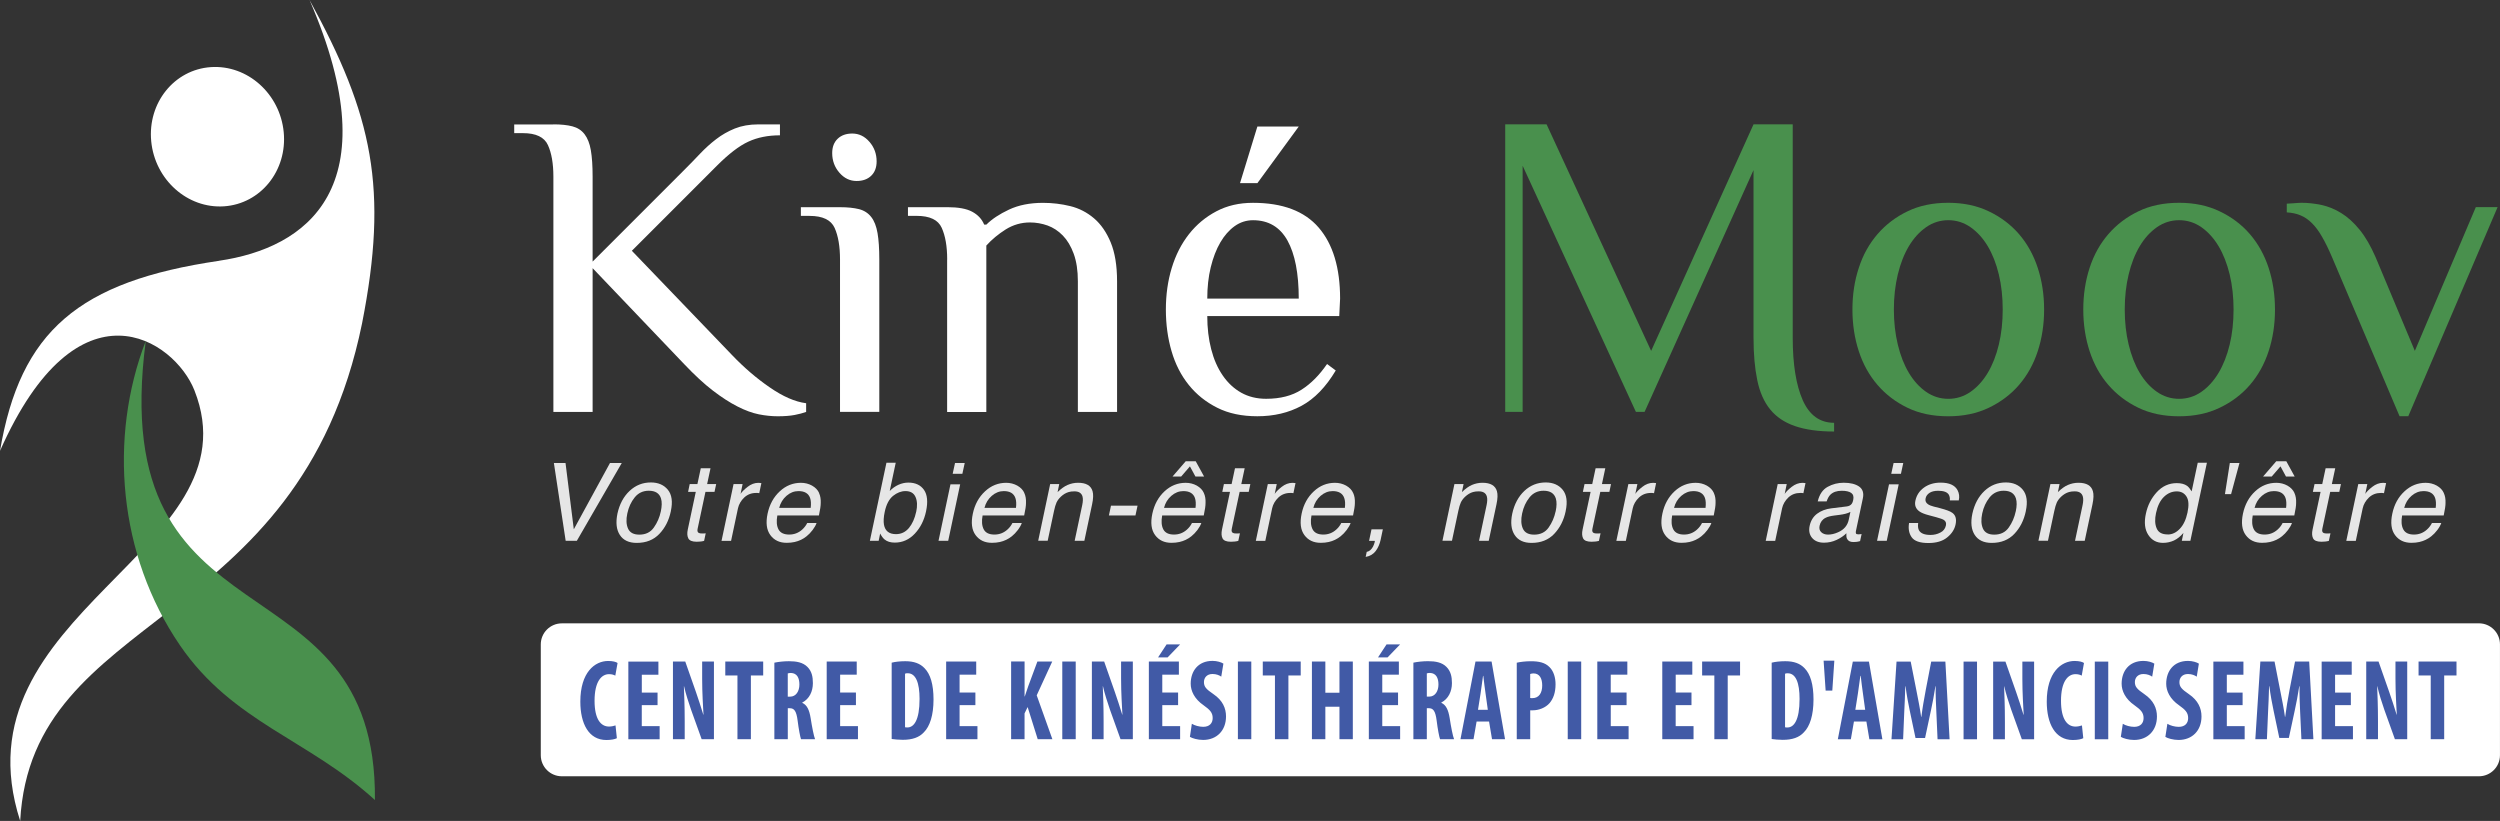
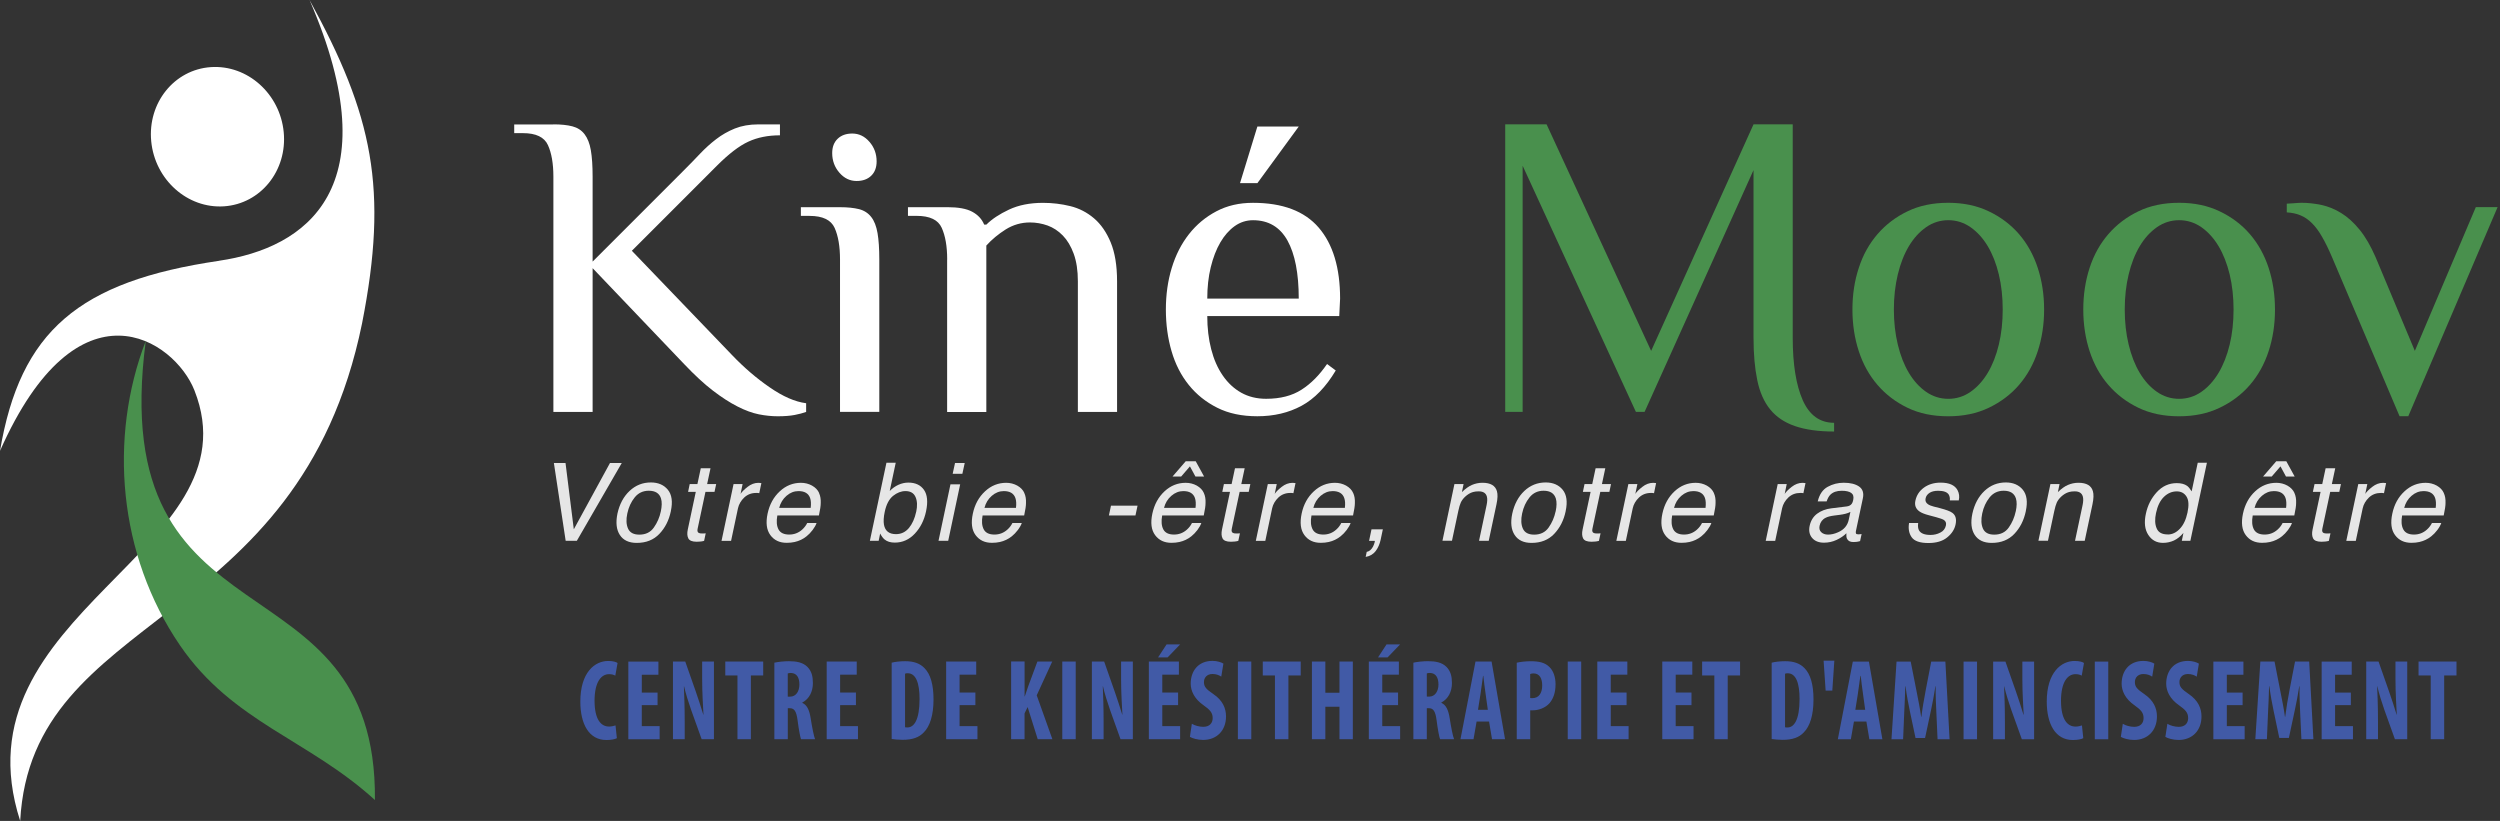
<svg xmlns="http://www.w3.org/2000/svg" xml:space="preserve" width="67.733mm" height="22.242mm" version="1.1" style="shape-rendering:geometricPrecision; text-rendering:geometricPrecision; image-rendering:optimizeQuality; fill-rule:evenodd; clip-rule:evenodd" viewBox="0 0 850.76 279.37">
  <rect x="0" y="0" width="850.76" height="279.37" fill="#333333" stroke="none" />
  <defs>
    <style type="text/css">
   
    .fil0 {fill:white}
    .fil4 {fill:#415AA6;fill-rule:nonzero}
    .fil2 {fill:#49904D;fill-rule:nonzero}
    .fil3 {fill:#E6E6E6;fill-rule:nonzero}
    .fil1 {fill:white;fill-rule:nonzero}
   
  </style>
  </defs>
  <g id="Plan_x0020_1">
    <g id="_105553121582240">
      <g id="_105553199277856">
-         <path class="fil0" d="M191.2 212.12l652.38 0c3.96,0 7.17,3.21 7.17,7.17l0 37.71c-0,3.96 -3.21,7.17 -7.17,7.17l-652.38 0c-3.96,-0 -7.17,-3.21 -7.17,-7.17l-0 -37.7c0,-3.96 3.21,-7.17 7.18,-7.17z" />
        <path class="fil1" d="M96.55 44.97c1.26,13.08 -7.84,24.38 -20.28,25.24 -12.45,0.85 -23.56,-9.05 -24.81,-22.14 -1.26,-13.07 7.84,-24.38 20.28,-25.23 12.46,-0.85 23.56,9.06 24.81,22.14z" />
        <path class="fil1" d="M74.58 88.73c29.45,-4.3 58.6,-24.54 30.76,-88.73 21.53,39.27 26.9,64.21 17.87,110.05 -21.5,105.17 -112.46,97.43 -116.34,169.32 -22.98,-71.19 80.91,-91.7 59.3,-146.51 -6.76,-17.15 -39.56,-39.41 -66.17,20.58 6.88,-40.75 26.79,-57.68 74.58,-64.69l0 -0.01z" />
        <path class="fil2" d="M127.58 272.24c-22.68,-20.65 -48.46,-26.47 -66.36,-52.67 -21.01,-30.76 -24.3,-70.58 -11.61,-103.57 -14.1,106.97 78.75,70.96 77.98,156.24l-0 0z" />
        <path class="fil2" d="M624.16 146.85c-5.34,0 -9.79,-0.63 -13.34,-1.86 -3.56,-1.22 -6.38,-3.13 -8.45,-5.7 -2.08,-2.56 -3.54,-5.88 -4.37,-9.94 -0.84,-4.06 -1.27,-8.85 -1.27,-14.39l0 -57.07 -37.07 82.27 -2.96 0 -38.54 -83.76 0 83.76 -5.93 0 0 -97.84 14.08 0 35.58 77.09 34.84 -77.09 13.34 0 0 72.65c0,8.98 1.14,16.06 3.4,21.19 2.28,5.14 5.84,7.72 10.68,7.72l0 2.96 0 0z" />
        <path class="fil2" d="M630.39 105.33c0,-5.04 0.71,-9.76 2.16,-14.16 1.42,-4.41 3.55,-8.22 6.37,-11.49 2.82,-3.26 6.22,-5.85 10.22,-7.77 4,-1.94 8.63,-2.9 13.86,-2.9 5.13,0 9.74,0.96 13.78,2.9 4.05,1.93 7.49,4.51 10.31,7.77 2.81,3.27 4.93,7.09 6.37,11.49 1.43,4.4 2.16,9.12 2.16,14.16 0,5.04 -0.72,9.77 -2.16,14.17 -1.43,4.4 -3.56,8.22 -6.37,11.49 -2.82,3.26 -6.26,5.85 -10.31,7.78 -4.05,1.94 -8.65,2.89 -13.78,2.89 -5.24,0 -9.86,-0.95 -13.86,-2.89 -4,-1.93 -7.4,-4.51 -10.22,-7.78 -2.82,-3.27 -4.94,-7.09 -6.37,-11.49 -1.44,-4.4 -2.16,-9.13 -2.16,-14.17zm51.14 0c0,-4.24 -0.43,-8.22 -1.32,-11.93 -0.89,-3.71 -2.15,-6.91 -3.78,-9.64 -1.63,-2.71 -3.58,-4.86 -5.86,-6.45 -2.27,-1.57 -4.79,-2.38 -7.55,-2.38 -2.76,0 -5.3,0.81 -7.55,2.38 -2.28,1.59 -4.23,3.74 -5.86,6.45 -1.63,2.72 -2.89,5.94 -3.78,9.64 -0.89,3.71 -1.34,7.69 -1.34,11.93 0,4.25 0.45,8.24 1.34,11.93 0.89,3.72 2.15,6.93 3.78,9.64 1.63,2.71 3.58,4.87 5.86,6.45 2.26,1.57 4.79,2.37 7.55,2.37 2.77,0 5.28,-0.8 7.55,-2.37 2.28,-1.59 4.23,-3.74 5.86,-6.45 1.63,-2.72 2.89,-5.93 3.78,-9.64 0.89,-3.7 1.32,-7.67 1.32,-11.93z" />
        <path class="fil2" d="M708.95 105.33c0,-5.04 0.72,-9.76 2.15,-14.16 1.43,-4.41 3.55,-8.22 6.38,-11.49 2.82,-3.26 6.23,-5.85 10.23,-7.77 4,-1.94 8.62,-2.9 13.86,-2.9 5.14,0 9.74,0.96 13.78,2.9 4.06,1.93 7.5,4.51 10.31,7.77 2.81,3.27 4.93,7.09 6.37,11.49 1.43,4.4 2.16,9.12 2.16,14.16 0,5.04 -0.72,9.77 -2.16,14.17 -1.43,4.4 -3.56,8.22 -6.37,11.49 -2.82,3.26 -6.25,5.85 -10.31,7.78 -4.04,1.94 -8.65,2.89 -13.78,2.89 -5.24,0 -9.85,-0.95 -13.86,-2.89 -4,-1.93 -7.41,-4.51 -10.23,-7.78 -2.83,-3.27 -4.94,-7.09 -6.38,-11.49 -1.43,-4.4 -2.15,-9.13 -2.15,-14.17zm51.14 0c0,-4.24 -0.44,-8.22 -1.32,-11.93 -0.9,-3.71 -2.16,-6.91 -3.79,-9.64 -1.63,-2.71 -3.58,-4.86 -5.85,-6.45 -2.27,-1.57 -4.8,-2.38 -7.56,-2.38 -2.76,0 -5.29,0.81 -7.55,2.38 -2.28,1.59 -4.23,3.74 -5.85,6.45 -1.63,2.72 -2.89,5.94 -3.78,9.64 -0.89,3.71 -1.33,7.69 -1.33,11.93 0,4.25 0.44,8.24 1.33,11.93 0.89,3.72 2.15,6.93 3.78,9.64 1.62,2.71 3.57,4.87 5.85,6.45 2.26,1.57 4.79,2.37 7.55,2.37 2.77,0 5.28,-0.8 7.56,-2.37 2.27,-1.59 4.23,-3.74 5.85,-6.45 1.63,-2.72 2.89,-5.93 3.79,-9.64 0.89,-3.7 1.32,-7.67 1.32,-11.93z" />
        <path class="fil2" d="M821.78 119.41l20.75 -48.92 7.41 0 -30.39 71.15 -2.97 0 -22.97 -54.1c-1.18,-2.77 -2.32,-5.09 -3.41,-6.96 -1.08,-1.89 -2.21,-3.43 -3.4,-4.6 -1.19,-1.21 -2.47,-2.08 -3.86,-2.67 -1.38,-0.6 -2.96,-0.93 -4.74,-1.04l0 -2.96c0.41,0 1.16,-0.05 2.3,-0.14 1.13,-0.09 2.04,-0.16 2.74,-0.16 2.17,0 4.42,0.24 6.74,0.74 2.32,0.49 4.56,1.39 6.74,2.75 2.18,1.33 4.25,3.2 6.23,5.63 1.99,2.42 3.8,5.55 5.48,9.4l13.35 31.87 -0 -0.01z" />
        <polygon class="fil3" points="192.45,157.56 195.27,180.12 207.58,157.56 211.59,157.56 196.3,184.04 192.5,184.04 188.49,157.56 " />
        <path class="fil3" d="M228.29 173.98c-0.65,3.12 -1.96,5.67 -3.91,7.71 -1.95,2.04 -4.51,3.06 -7.7,3.06 -2.65,0 -4.58,-0.9 -5.74,-2.69 -1.18,-1.8 -1.44,-4.22 -0.83,-7.25 0.71,-3.24 2.08,-5.82 4.15,-7.76 2.05,-1.92 4.46,-2.87 7.23,-2.87 2.49,0 4.42,0.83 5.78,2.48 1.36,1.66 1.71,4.09 1.01,7.32l-0.01 0zm-3.41 0.08c0.38,-1.8 0.41,-3.27 0.07,-4.4 -0.53,-1.77 -1.93,-2.66 -4.16,-2.66 -1.99,0 -3.59,0.76 -4.81,2.28 -1.22,1.52 -2.06,3.33 -2.51,5.47 -0.44,2.05 -0.36,3.77 0.26,5.14 0.61,1.36 1.89,2.05 3.84,2.05 2.16,0 3.81,-0.81 4.95,-2.44 1.14,-1.63 1.94,-3.44 2.35,-5.44l0 0z" />
        <path class="fil3" d="M238.5 159.35l3.29 0 -1.15 5.38 3.08 0 -0.57 2.66 -3.08 0 -2.68 12.6c-0.14,0.68 -0.01,1.13 0.4,1.36 0.23,0.14 0.63,0.2 1.22,0.2 0.16,0 0.32,0 0.5,-0.01 0.18,-0.01 0.4,-0.02 0.65,-0.05l-0.55 2.57c-0.4,0.11 -0.81,0.19 -1.21,0.23 -0.41,0.05 -0.86,0.07 -1.32,0.07 -1.52,0 -2.47,-0.4 -2.85,-1.16 -0.38,-0.76 -0.44,-1.78 -0.17,-3.02l2.72 -12.79 -2.62 0 0.55 -2.66 2.62 0 1.15 -5.38z" />
        <path class="fil3" d="M249.63 164.73l3.08 0 -0.69 3.35c0.39,-0.65 1.16,-1.43 2.36,-2.38 1.17,-0.93 2.42,-1.39 3.7,-1.39 0.06,0 0.17,0.01 0.3,0.02 0.16,0.02 0.39,0.04 0.72,0.07l-0.72 3.43c-0.19,-0.03 -0.36,-0.04 -0.51,-0.07 -0.16,-0.01 -0.32,-0.01 -0.52,-0.01 -1.64,0 -2.99,0.53 -4.1,1.57 -1.09,1.06 -1.8,2.26 -2.11,3.63l-2.35 11.1 -3.25 0 4.09 -19.31 0 -0.01z" />
        <path class="fil3" d="M278.72 167.76c0.44,0.96 0.64,2.11 0.58,3.4 0.01,0.89 -0.2,2.31 -0.62,4.26l-14.15 0c-0.36,1.96 -0.23,3.53 0.39,4.72 0.63,1.18 1.83,1.77 3.66,1.77 1.7,0 3.16,-0.57 4.41,-1.69 0.71,-0.65 1.29,-1.38 1.71,-2.24l3.18 0c-0.23,0.7 -0.68,1.5 -1.34,2.38 -0.66,0.86 -1.34,1.57 -2.05,2.13 -1.18,0.96 -2.54,1.61 -4.06,1.95 -0.84,0.19 -1.74,0.28 -2.72,0.28 -2.4,0 -4.26,-0.86 -5.55,-2.62 -1.3,-1.75 -1.61,-4.2 -0.94,-7.35 0.67,-3.09 2.04,-5.61 4.14,-7.55 2.08,-1.94 4.49,-2.9 7.2,-2.9 1.37,0 2.64,0.32 3.78,0.95 1.16,0.66 1.96,1.49 2.41,2.51l-0.01 -0.01zm-2.84 5.08c0.17,-1.4 0.1,-2.52 -0.2,-3.37 -0.56,-1.56 -1.86,-2.35 -3.96,-2.35 -1.48,0 -2.85,0.54 -4.08,1.61 -1.23,1.08 -2.06,2.44 -2.48,4.09l10.72 0 -0 0.01z" />
        <path class="fil3" d="M301.66 157.48l3.16 0 -2.04 9.61c0.9,-0.93 1.89,-1.63 2.98,-2.12 1.09,-0.49 2.2,-0.74 3.36,-0.74 2.4,0 4.18,0.84 5.32,2.48 1.15,1.65 1.38,4.08 0.7,7.3 -0.65,3.06 -1.93,5.59 -3.84,7.61 -1.91,2.02 -4.17,3.03 -6.8,3.03 -1.47,0 -2.62,-0.35 -3.48,-1.07 -0.51,-0.42 -1.01,-1.08 -1.5,-2.02l-0.51 2.48 -2.99 0 5.64 -26.57 -0.01 0zm10.13 16.7c0.44,-2.03 0.36,-3.71 -0.23,-5.05 -0.6,-1.35 -1.73,-2.01 -3.43,-2.01 -1.47,0 -2.89,0.57 -4.23,1.64 -1.35,1.11 -2.29,2.9 -2.82,5.41 -0.39,1.81 -0.46,3.28 -0.26,4.41 0.41,2.14 1.77,3.19 4.09,3.19 1.75,0 3.21,-0.69 4.39,-2.08 1.16,-1.4 1.99,-3.25 2.48,-5.52z" />
        <path class="fil3" d="M323.45 164.82l3.3 0 -4.07 19.22 -3.3 0 4.07 -19.22zm1.55 -7.26l3.3 0 -0.8 3.67 -3.3 0 0.8 -3.67z" />
        <path class="fil3" d="M348.57 167.76c0.45,0.96 0.64,2.11 0.58,3.4 0.01,0.89 -0.2,2.31 -0.62,4.26l-14.15 0c-0.37,1.96 -0.23,3.53 0.39,4.72 0.62,1.18 1.83,1.77 3.64,1.77 1.71,0 3.16,-0.57 4.41,-1.69 0.72,-0.65 1.29,-1.38 1.71,-2.24l3.19 0c-0.24,0.7 -0.68,1.5 -1.34,2.38 -0.66,0.86 -1.34,1.57 -2.04,2.13 -1.19,0.96 -2.55,1.61 -4.07,1.95 -0.83,0.19 -1.74,0.28 -2.72,0.28 -2.4,0 -4.25,-0.86 -5.55,-2.62 -1.3,-1.75 -1.61,-4.2 -0.93,-7.35 0.66,-3.09 2.04,-5.61 4.14,-7.55 2.08,-1.94 4.49,-2.9 7.2,-2.9 1.36,0 2.63,0.32 3.78,0.95 1.16,0.66 1.96,1.49 2.4,2.51l-0.01 -0.01zm-2.83 5.08c0.17,-1.4 0.1,-2.52 -0.2,-3.37 -0.55,-1.56 -1.86,-2.35 -3.95,-2.35 -1.48,0 -2.85,0.54 -4.08,1.61 -1.24,1.08 -2.07,2.44 -2.49,4.09l10.72 0 0 0.01z" />
-         <path class="fil3" d="M357.38 164.73l3.08 0 -0.56 2.74c1.15,-1.13 2.28,-1.95 3.41,-2.44 1.12,-0.48 2.3,-0.74 3.55,-0.74 2.74,0 4.4,0.95 4.94,2.87 0.31,1.05 0.26,2.54 -0.16,4.49l-2.63 12.38 -3.3 0 2.58 -12.17c0.25,-1.17 0.28,-2.14 0.1,-2.86 -0.32,-1.19 -1.25,-1.79 -2.75,-1.79 -0.77,0 -1.41,0.07 -1.94,0.23 -0.95,0.27 -1.86,0.8 -2.69,1.59 -0.67,0.63 -1.15,1.3 -1.47,1.97 -0.31,0.68 -0.6,1.66 -0.86,2.91l-2.15 10.11 -3.23 0 4.08 -19.31 -0 0.02z" />
        <polygon class="fil3" points="378.07,172.09 377.36,175.42 386.4,175.42 387.11,172.09 " />
        <path class="fil3" d="M409.67 167.76c0.45,0.96 0.64,2.11 0.58,3.4 0.01,0.89 -0.19,2.31 -0.61,4.26l-14.15 0c-0.36,1.96 -0.23,3.53 0.39,4.72 0.62,1.18 1.83,1.77 3.64,1.77 1.7,0 3.15,-0.57 4.4,-1.69 0.72,-0.65 1.29,-1.38 1.71,-2.24l3.19 0c-0.24,0.7 -0.68,1.5 -1.33,2.38 -0.67,0.86 -1.34,1.57 -2.05,2.13 -1.19,0.96 -2.55,1.61 -4.07,1.95 -0.83,0.19 -1.74,0.28 -2.72,0.28 -2.41,0 -4.26,-0.86 -5.56,-2.62 -1.3,-1.75 -1.61,-4.2 -0.93,-7.35 0.67,-3.09 2.04,-5.61 4.13,-7.55 2.09,-1.94 4.5,-2.9 7.21,-2.9 1.36,0 2.63,0.32 3.78,0.95 1.15,0.66 1.96,1.49 2.4,2.51l0 -0.01zm-2.83 5.08c0.17,-1.4 0.1,-2.52 -0.2,-3.37 -0.55,-1.56 -1.86,-2.35 -3.95,-2.35 -1.48,0 -2.85,0.54 -4.08,1.61 -1.25,1.08 -2.07,2.44 -2.49,4.09l10.72 0 0 0.01zm0.07 -15.87l2.85 5.2 -2.95 0 -1.87 -3.46 -2.99 3.46 -2.94 0 4.49 -5.2 3.43 0z" />
        <path class="fil3" d="M420.28 159.35l3.29 0 -1.15 5.38 3.08 0 -0.56 2.66 -3.09 0 -2.68 12.6c-0.15,0.68 -0.01,1.13 0.4,1.36 0.23,0.14 0.63,0.2 1.22,0.2 0.16,0 0.34,0 0.51,-0.01 0.18,-0.01 0.4,-0.02 0.65,-0.05l-0.55 2.57c-0.4,0.11 -0.8,0.19 -1.21,0.23 -0.42,0.05 -0.86,0.07 -1.32,0.07 -1.52,0 -2.46,-0.4 -2.84,-1.16 -0.38,-0.76 -0.44,-1.78 -0.18,-3.02l2.72 -12.79 -2.62 0 0.55 -2.66 2.62 0 1.15 -5.38 0 0z" />
        <path class="fil3" d="M431.4 164.73l3.08 0 -0.69 3.35c0.38,-0.65 1.16,-1.43 2.35,-2.38 1.18,-0.93 2.42,-1.39 3.71,-1.39 0.06,0 0.17,0.01 0.3,0.02 0.15,0.02 0.39,0.04 0.72,0.07l-0.72 3.43c-0.19,-0.03 -0.37,-0.04 -0.52,-0.07 -0.16,-0.01 -0.32,-0.01 -0.51,-0.01 -1.64,0 -2.99,0.53 -4.09,1.57 -1.1,1.06 -1.8,2.26 -2.11,3.63l-2.33 11.1 -3.23 0 4.08 -19.31 -0.02 -0.01z" />
        <path class="fil3" d="M460.49 167.76c0.45,0.96 0.64,2.11 0.58,3.4 0.01,0.89 -0.2,2.31 -0.62,4.26l-14.15 0c-0.37,1.96 -0.23,3.53 0.39,4.72 0.62,1.18 1.83,1.77 3.64,1.77 1.71,0 3.15,-0.57 4.4,-1.69 0.72,-0.65 1.29,-1.38 1.71,-2.24l3.18 0c-0.23,0.7 -0.68,1.5 -1.34,2.38 -0.66,0.86 -1.34,1.57 -2.05,2.13 -1.19,0.96 -2.54,1.61 -4.06,1.95 -0.84,0.19 -1.74,0.28 -2.72,0.28 -2.4,0 -4.26,-0.86 -5.55,-2.62 -1.3,-1.75 -1.61,-4.2 -0.94,-7.35 0.66,-3.09 2.04,-5.61 4.14,-7.55 2.08,-1.94 4.49,-2.9 7.2,-2.9 1.37,0 2.63,0.32 3.79,0.95 1.15,0.66 1.96,1.49 2.4,2.51l0.01 -0.01zm-2.83 5.08c0.17,-1.4 0.1,-2.52 -0.21,-3.37 -0.55,-1.56 -1.86,-2.35 -3.94,-2.35 -1.49,0 -2.85,0.54 -4.09,1.61 -1.24,1.08 -2.06,2.44 -2.48,4.09l10.72 0 0 0.01z" />
        <path class="fil3" d="M465.08 187.81c0.87,-0.15 1.57,-0.73 2.14,-1.75 0.28,-0.55 0.48,-1.07 0.59,-1.57 0.02,-0.07 0.04,-0.17 0.04,-0.22 0.01,-0.07 0.01,-0.15 0.01,-0.22l-1.96 0 0.83 -3.93 3.86 0 -0.77 3.63c-0.31,1.42 -0.87,2.69 -1.66,3.76 -0.82,1.08 -1.96,1.75 -3.42,2.01l0.36 -1.72 0 0z" />
        <path class="fil3" d="M494.98 164.73l3.08 0 -0.56 2.74c1.14,-1.13 2.28,-1.95 3.4,-2.44 1.13,-0.48 2.31,-0.74 3.57,-0.74 2.73,0 4.39,0.95 4.94,2.87 0.31,1.05 0.26,2.54 -0.16,4.49l-2.63 12.38 -3.3 0 2.58 -12.17c0.25,-1.17 0.28,-2.14 0.09,-2.86 -0.32,-1.19 -1.25,-1.79 -2.76,-1.79 -0.77,0 -1.41,0.07 -1.95,0.23 -0.95,0.27 -1.84,0.8 -2.69,1.59 -0.67,0.63 -1.15,1.3 -1.47,1.97 -0.31,0.68 -0.6,1.66 -0.86,2.91l-2.15 10.11 -3.24 0 4.08 -19.31 0.01 0.02z" />
        <path class="fil3" d="M532.8 173.98c-0.65,3.12 -1.97,5.67 -3.91,7.71 -1.95,2.04 -4.51,3.06 -7.71,3.06 -2.65,0 -4.56,-0.9 -5.74,-2.69 -1.18,-1.8 -1.45,-4.22 -0.82,-7.25 0.71,-3.24 2.08,-5.82 4.14,-7.76 2.05,-1.92 4.47,-2.87 7.25,-2.87 2.48,0 4.41,0.83 5.77,2.48 1.36,1.66 1.71,4.09 1.01,7.32l-0 0zm-3.41 0.08c0.39,-1.8 0.41,-3.27 0.07,-4.4 -0.55,-1.77 -1.93,-2.66 -4.17,-2.66 -1.98,0 -3.58,0.76 -4.8,2.28 -1.22,1.52 -2.06,3.33 -2.51,5.47 -0.44,2.05 -0.36,3.77 0.26,5.14 0.61,1.36 1.9,2.05 3.84,2.05 2.15,0 3.8,-0.81 4.94,-2.44 1.14,-1.63 1.93,-3.44 2.35,-5.44l0.01 0z" />
        <path class="fil3" d="M543.01 159.35l3.28 0 -1.14 5.38 3.08 0 -0.55 2.66 -3.09 0 -2.69 12.6c-0.14,0.68 -0.01,1.13 0.41,1.36 0.22,0.14 0.63,0.2 1.22,0.2 0.16,0 0.34,0 0.5,-0.01 0.18,-0.01 0.4,-0.02 0.65,-0.05l-0.55 2.57c-0.4,0.11 -0.81,0.19 -1.22,0.23 -0.41,0.05 -0.86,0.07 -1.32,0.07 -1.52,0 -2.47,-0.4 -2.85,-1.16 -0.38,-0.76 -0.44,-1.78 -0.17,-3.02l2.72 -12.79 -2.62 0 0.56 -2.66 2.62 0 1.15 -5.38 0.01 0z" />
        <path class="fil3" d="M554.13 164.73l3.08 0 -0.7 3.35c0.38,-0.65 1.16,-1.43 2.36,-2.38 1.17,-0.93 2.42,-1.39 3.7,-1.39 0.06,0 0.17,0.01 0.3,0.02 0.14,0.02 0.39,0.04 0.71,0.07l-0.71 3.43c-0.2,-0.03 -0.37,-0.04 -0.52,-0.07 -0.16,-0.01 -0.34,-0.01 -0.52,-0.01 -1.64,0 -2.99,0.53 -4.09,1.57 -1.1,1.06 -1.8,2.26 -2.11,3.63l-2.35 11.1 -3.23 0 4.09 -19.31 0 -0.01z" />
        <path class="fil3" d="M583.23 167.76c0.44,0.96 0.64,2.11 0.58,3.4 0.01,0.89 -0.2,2.31 -0.62,4.26l-14.15 0c-0.36,1.96 -0.23,3.53 0.39,4.72 0.63,1.18 1.84,1.77 3.65,1.77 1.71,0 3.16,-0.57 4.41,-1.69 0.71,-0.65 1.29,-1.38 1.71,-2.24l3.18 0c-0.23,0.7 -0.68,1.5 -1.34,2.38 -0.65,0.86 -1.34,1.57 -2.05,2.13 -1.19,0.96 -2.54,1.61 -4.06,1.95 -0.84,0.19 -1.74,0.28 -2.72,0.28 -2.4,0 -4.26,-0.86 -5.55,-2.62 -1.3,-1.75 -1.61,-4.2 -0.94,-7.35 0.67,-3.09 2.04,-5.61 4.13,-7.55 2.08,-1.94 4.49,-2.9 7.2,-2.9 1.37,0 2.64,0.32 3.79,0.95 1.15,0.66 1.95,1.49 2.4,2.51l0 -0.01zm-2.83 5.08c0.16,-1.4 0.1,-2.52 -0.2,-3.37 -0.55,-1.56 -1.87,-2.35 -3.95,-2.35 -1.49,0 -2.85,0.54 -4.09,1.61 -1.24,1.08 -2.06,2.44 -2.48,4.09l10.72 0 0 0.01z" />
        <path class="fil3" d="M604.95 164.73l3.08 0 -0.69 3.35c0.39,-0.65 1.16,-1.43 2.35,-2.38 1.19,-0.93 2.43,-1.39 3.71,-1.39 0.05,0 0.17,0.01 0.3,0.02 0.15,0.02 0.39,0.04 0.72,0.07l-0.72 3.43c-0.2,-0.03 -0.37,-0.04 -0.52,-0.07 -0.16,-0.01 -0.32,-0.01 -0.53,-0.01 -1.62,0 -2.99,0.53 -4.09,1.57 -1.09,1.06 -1.8,2.26 -2.1,3.63l-2.35 11.1 -3.23 0 4.08 -19.31 0 -0.01z" />
        <path class="fil3" d="M628.47 172.34c0.77,-0.1 1.34,-0.41 1.71,-0.93 0.21,-0.29 0.37,-0.71 0.47,-1.25 0.25,-1.11 0.02,-1.92 -0.66,-2.41 -0.69,-0.49 -1.77,-0.74 -3.23,-0.74 -1.7,0 -2.99,0.45 -3.9,1.36 -0.5,0.5 -0.91,1.26 -1.25,2.26l-3.03 0c0.57,-2.39 1.7,-4.04 3.38,-4.96 1.68,-0.93 3.5,-1.39 5.47,-1.39 2.26,0 4.01,0.44 5.24,1.3 1.22,0.86 1.66,2.2 1.26,4.03l-2.36 11.12c-0.07,0.35 -0.05,0.61 0.03,0.82 0.08,0.2 0.36,0.29 0.81,0.29 0.15,0 0.3,-0.01 0.49,-0.03 0.18,-0.01 0.39,-0.04 0.61,-0.07l-0.52 2.4c-0.52,0.15 -0.93,0.23 -1.2,0.26 -0.26,0.04 -0.63,0.06 -1.09,0.06 -1.11,0 -1.84,-0.4 -2.19,-1.19 -0.18,-0.42 -0.24,-1.02 -0.18,-1.8 -0.86,0.87 -1.97,1.62 -3.33,2.26 -1.36,0.64 -2.81,0.95 -4.29,0.95 -1.79,0 -3.14,-0.55 -4.05,-1.63 -0.91,-1.08 -1.18,-2.45 -0.84,-4.08 0.38,-1.79 1.24,-3.18 2.57,-4.17 1.33,-0.98 2.93,-1.58 4.79,-1.81l5.3 -0.65 -0 0.01zm-6.44 9.59c1.14,0 2.3,-0.26 3.5,-0.81 1.99,-0.87 3.2,-2.3 3.62,-4.3l0.55 -2.62c-0.45,0.25 -0.99,0.46 -1.66,0.63 -0.66,0.17 -1.3,0.28 -1.91,0.36l-2.02 0.26c-1.22,0.16 -2.15,0.4 -2.81,0.74 -1.13,0.55 -1.81,1.47 -2.08,2.7 -0.2,0.93 -0.02,1.66 0.55,2.21 0.57,0.54 1.33,0.82 2.26,0.82l0 0.01z" />
-         <path class="fil3" d="M642.84 164.82l3.3 0 -4.07 19.22 -3.3 0 4.07 -19.22zm1.55 -7.26l3.3 0 -0.79 3.67 -3.3 0 0.8 -3.67 -0.01 0z" />
        <path class="fil3" d="M652.76 177.98c-0.14,1.08 -0.04,1.91 0.28,2.5 0.6,1.04 1.9,1.56 3.93,1.56 1.19,0 2.3,-0.26 3.33,-0.8 1.04,-0.51 1.66,-1.33 1.9,-2.42 0.18,-0.84 -0.05,-1.46 -0.7,-1.88 -0.41,-0.26 -1.27,-0.58 -2.58,-0.93l-2.43 -0.65c-1.56,-0.4 -2.68,-0.86 -3.35,-1.36 -1.21,-0.88 -1.66,-2.09 -1.32,-3.63 0.39,-1.83 1.35,-3.3 2.9,-4.43 1.56,-1.13 3.46,-1.7 5.68,-1.7 2.91,0 4.83,0.86 5.75,2.55 0.58,1.09 0.71,2.24 0.43,3.5l-3.06 0c0.1,-0.73 -0.02,-1.39 -0.36,-1.99 -0.56,-0.86 -1.76,-1.29 -3.6,-1.29 -1.22,0 -2.21,0.24 -2.93,0.71 -0.73,0.47 -1.17,1.09 -1.34,1.86 -0.19,0.84 0.08,1.52 0.81,2.01 0.43,0.31 1.08,0.57 1.97,0.8l2.03 0.51c2.22,0.58 3.67,1.12 4.34,1.66 1.09,0.82 1.43,2.14 1.05,3.91 -0.36,1.72 -1.33,3.2 -2.9,4.45 -1.56,1.26 -3.69,1.87 -6.36,1.87 -2.87,0 -4.76,-0.66 -5.68,-1.96 -0.92,-1.31 -1.21,-2.92 -0.89,-4.85l3.12 0 0 -0.01z" />
        <path class="fil3" d="M689.39 173.98c-0.66,3.12 -1.97,5.67 -3.91,7.71 -1.95,2.04 -4.51,3.06 -7.7,3.06 -2.66,0 -4.58,-0.9 -5.76,-2.69 -1.18,-1.8 -1.45,-4.22 -0.82,-7.25 0.71,-3.24 2.08,-5.82 4.14,-7.76 2.05,-1.92 4.47,-2.87 7.26,-2.87 2.47,0 4.41,0.83 5.77,2.48 1.36,1.66 1.71,4.09 1.01,7.32l-0 0zm-3.42 0.08c0.39,-1.8 0.41,-3.27 0.07,-4.4 -0.55,-1.77 -1.93,-2.66 -4.17,-2.66 -1.98,0 -3.58,0.76 -4.81,2.28 -1.21,1.52 -2.06,3.33 -2.51,5.47 -0.44,2.05 -0.35,3.77 0.26,5.14 0.61,1.36 1.89,2.05 3.84,2.05 2.16,0 3.81,-0.81 4.95,-2.44 1.14,-1.63 1.93,-3.44 2.35,-5.44l0.01 0z" />
        <path class="fil3" d="M697.79 164.73l3.08 0 -0.56 2.74c1.14,-1.13 2.28,-1.95 3.41,-2.44 1.13,-0.48 2.31,-0.74 3.57,-0.74 2.74,0 4.39,0.95 4.93,2.87 0.31,1.05 0.26,2.54 -0.15,4.49l-2.63 12.38 -3.3 0 2.58 -12.17c0.24,-1.17 0.28,-2.14 0.08,-2.86 -0.32,-1.19 -1.25,-1.79 -2.75,-1.79 -0.77,0 -1.41,0.07 -1.95,0.23 -0.95,0.27 -1.84,0.8 -2.69,1.59 -0.67,0.63 -1.15,1.3 -1.47,1.97 -0.3,0.68 -0.6,1.66 -0.86,2.91l-2.15 10.11 -3.25 0 4.09 -19.31 -0.01 0.02z" />
        <path class="fil3" d="M744.27 165.33c0.5,0.37 1.01,0.99 1.56,1.88l2.07 -9.74 3.12 0 -5.63 26.57 -2.91 0 0.55 -2.69c-1.01,1.19 -2.08,2.05 -3.24,2.59 -1.15,0.52 -2.39,0.8 -3.72,0.8 -2.15,0 -3.81,-0.9 -5,-2.71 -1.19,-1.81 -1.47,-4.21 -0.82,-7.22 0.59,-2.81 1.82,-5.25 3.7,-7.31 1.87,-2.05 4.15,-3.09 6.81,-3.09 1.48,0 2.65,0.31 3.52,0.93l-0.01 0zm-6.58 16.56c1.5,0 2.88,-0.64 4.1,-1.93 1.24,-1.29 2.12,-3.15 2.63,-5.56 0.52,-2.44 0.41,-4.24 -0.34,-5.41 -0.74,-1.18 -1.85,-1.77 -3.32,-1.77 -1.62,0 -3.09,0.63 -4.37,1.87 -1.28,1.25 -2.18,3.09 -2.69,5.52 -0.44,2.07 -0.38,3.79 0.22,5.18 0.57,1.4 1.83,2.08 3.76,2.08l0 0.01z" />
-         <polygon class="fil3" points="762.1,157.56 759.25,168.15 757.16,168.15 758.82,157.56 " />
        <path class="fil3" d="M780.8 167.76c0.44,0.96 0.64,2.11 0.58,3.4 0.01,0.89 -0.2,2.31 -0.62,4.26l-14.15 0c-0.36,1.96 -0.23,3.53 0.39,4.72 0.63,1.18 1.83,1.77 3.66,1.77 1.71,0 3.16,-0.57 4.41,-1.69 0.72,-0.65 1.29,-1.38 1.71,-2.24l3.18 0c-0.23,0.7 -0.68,1.5 -1.34,2.38 -0.66,0.86 -1.34,1.57 -2.04,2.13 -1.19,0.96 -2.55,1.61 -4.07,1.95 -0.83,0.19 -1.74,0.28 -2.72,0.28 -2.41,0 -4.25,-0.86 -5.55,-2.62 -1.3,-1.75 -1.61,-4.2 -0.94,-7.35 0.67,-3.09 2.04,-5.61 4.14,-7.55 2.08,-1.94 4.49,-2.9 7.2,-2.9 1.36,0 2.63,0.32 3.78,0.95 1.15,0.66 1.95,1.49 2.4,2.51l0 -0.01zm-2.83 5.08c0.16,-1.4 0.1,-2.52 -0.2,-3.37 -0.55,-1.56 -1.87,-2.35 -3.96,-2.35 -1.48,0 -2.85,0.54 -4.08,1.61 -1.25,1.08 -2.07,2.44 -2.49,4.09l10.73 0 -0 0.01zm0.07 -15.87l2.85 5.2 -2.96 0 -1.87 -3.46 -2.99 3.46 -2.94 0 4.49 -5.2 3.43 0 0.01 0z" />
        <path class="fil3" d="M791.4 159.35l3.29 0 -1.15 5.38 3.09 0 -0.56 2.66 -3.09 0 -2.69 12.6c-0.14,0.68 -0.01,1.13 0.4,1.36 0.24,0.14 0.64,0.2 1.22,0.2 0.16,0 0.33,0 0.51,-0.01 0.17,-0.01 0.39,-0.02 0.65,-0.05l-0.55 2.57c-0.4,0.11 -0.8,0.19 -1.21,0.23 -0.41,0.05 -0.86,0.07 -1.32,0.07 -1.52,0 -2.47,-0.4 -2.84,-1.16 -0.38,-0.76 -0.44,-1.78 -0.17,-3.02l2.72 -12.79 -2.62 0 0.57 -2.66 2.62 0 1.15 -5.38 -0.02 0z" />
        <path class="fil3" d="M802.53 164.73l3.08 0 -0.7 3.35c0.38,-0.65 1.16,-1.43 2.35,-2.38 1.19,-0.93 2.42,-1.39 3.71,-1.39 0.06,0 0.16,0.01 0.31,0.02 0.14,0.02 0.38,0.04 0.72,0.07l-0.72 3.43c-0.2,-0.03 -0.37,-0.04 -0.52,-0.07 -0.16,-0.01 -0.32,-0.01 -0.52,-0.01 -1.63,0 -2.99,0.53 -4.09,1.57 -1.09,1.06 -1.8,2.26 -2.11,3.63l-2.35 11.1 -3.24 0 4.08 -19.31 0 -0.01z" />
        <path class="fil3" d="M831.63 167.76c0.45,0.96 0.64,2.11 0.59,3.4 0.01,0.89 -0.2,2.31 -0.62,4.26l-14.15 0c-0.36,1.96 -0.23,3.53 0.4,4.72 0.62,1.18 1.82,1.77 3.64,1.77 1.7,0 3.15,-0.57 4.4,-1.69 0.71,-0.65 1.29,-1.38 1.71,-2.24l3.18 0c-0.24,0.7 -0.68,1.5 -1.34,2.38 -0.66,0.86 -1.34,1.57 -2.05,2.13 -1.19,0.96 -2.54,1.61 -4.07,1.95 -0.83,0.19 -1.73,0.28 -2.72,0.28 -2.4,0 -4.25,-0.86 -5.55,-2.62 -1.3,-1.75 -1.61,-4.2 -0.93,-7.35 0.66,-3.09 2.03,-5.61 4.14,-7.55 2.08,-1.94 4.49,-2.9 7.2,-2.9 1.36,0 2.63,0.32 3.78,0.95 1.15,0.66 1.96,1.49 2.4,2.51l0 -0.01zm-2.75 5.08c0.17,-1.4 0.1,-2.52 -0.2,-3.37 -0.55,-1.56 -1.86,-2.35 -3.95,-2.35 -1.49,0 -2.85,0.54 -4.08,1.61 -1.24,1.08 -2.07,2.44 -2.49,4.09l10.73 0 -0.01 0.01z" />
        <path class="fil1" d="M188.32 42.32c2.57,0 4.72,0.22 6.46,0.67 1.72,0.45 3.11,1.33 4.14,2.67 1.03,1.34 1.76,3.17 2.15,5.48 0.4,2.33 0.6,5.32 0.6,8.98l0 28.9 31.13 -31.13c1.87,-1.87 3.69,-3.73 5.41,-5.56 1.74,-1.82 3.56,-3.49 5.49,-4.96 1.93,-1.49 4.05,-2.69 6.37,-3.64 2.32,-0.92 4.97,-1.4 7.95,-1.4l7.4 0 0 3.72c-4.05,0 -7.63,0.71 -10.74,2.15 -3.12,1.42 -6.7,4.18 -10.75,8.23l-28.91 28.91 34.1 35.49c4.05,4.24 8.32,7.91 12.83,11 4.49,3.11 8.62,4.91 12.38,5.39l0 2.96c-1.09,0.4 -2.4,0.74 -3.93,1.04 -1.53,0.29 -3.43,0.44 -5.72,0.44 -2.07,0 -4.22,-0.22 -6.44,-0.66 -2.23,-0.45 -4.65,-1.33 -7.27,-2.67 -2.63,-1.33 -5.42,-3.14 -8.38,-5.41 -2.97,-2.27 -6.22,-5.28 -9.79,-9.04l-31.13 -32.62 0 48.92 -13.35 0 0 -80.04c0,-4.46 -0.62,-8.04 -1.85,-10.75 -1.23,-2.72 -4.08,-4.08 -8.52,-4.08l-2.96 0 0 -2.96 13.34 0 0 -0.01z" />
        <path class="fil1" d="M299.2 140.17l-13.34 0 0 -51.89c0,-4.44 -0.62,-8.01 -1.84,-10.74 -1.25,-2.72 -4.08,-4.07 -8.52,-4.07l-2.96 0 0 -2.96 13.34 0c2.58,0 4.71,0.23 6.45,0.66 1.74,0.45 3.12,1.35 4.15,2.67 1.05,1.34 1.75,3.17 2.15,5.49 0.4,2.31 0.6,5.32 0.6,8.96l0 51.89 -0.01 0zm-0.88 -85.25c0,2.08 -0.62,3.71 -1.86,4.9 -1.23,1.18 -2.88,1.77 -4.96,1.77 -2.26,0 -4.22,-0.93 -5.85,-2.82 -1.62,-1.86 -2.45,-4.09 -2.45,-6.67 0,-2.07 0.62,-3.7 1.86,-4.88 1.23,-1.18 2.89,-1.78 4.96,-1.78 2.27,0 4.22,0.93 5.85,2.82 1.63,1.87 2.45,4.09 2.45,6.67l0 -0.01z" />
        <path class="fil1" d="M322.33 88.27c0,-4.44 -0.63,-8.02 -1.86,-10.74 -1.22,-2.72 -4.07,-4.07 -8.52,-4.07l-2.97 0 0 -2.96 13.35 0c3.75,0 6.6,0.51 8.52,1.56 1.93,1.04 3.29,2.49 4.07,4.38l0.74 0c1.87,-1.88 4.45,-3.58 7.72,-5.12 3.26,-1.53 7.11,-2.29 11.56,-2.29 3.17,0 6.25,0.37 9.27,1.11 3.02,0.74 5.7,2.13 8.08,4.15 2.37,2.02 4.27,4.77 5.7,8.24 1.42,3.46 2.15,7.85 2.15,13.18l0 44.48 -13.34 0 0 -44.48c0,-3.65 -0.47,-6.76 -1.41,-9.34 -0.94,-2.57 -2.18,-4.65 -3.71,-6.22 -1.54,-1.58 -3.27,-2.71 -5.19,-3.41 -1.93,-0.68 -3.93,-1.04 -6,-1.04 -2.96,0 -5.72,0.8 -8.24,2.37 -2.51,1.59 -4.72,3.41 -6.6,5.49l0 56.64 -13.34 0 0 -51.89 0.03 -0.01z" />
        <path class="fil1" d="M455.75 107.56l-44.91 0c0,4.05 0.44,7.8 1.33,11.26 0.89,3.47 2.2,6.45 3.94,8.97 1.73,2.52 3.82,4.46 6.29,5.85 2.47,1.38 5.29,2.07 8.46,2.07 4.84,0 8.86,-1.04 12.07,-3.11 3.23,-2.06 6.1,-4.99 8.67,-8.73l2.96 2.21c-3.36,5.63 -7.24,9.63 -11.64,12.01 -4.4,2.38 -9.41,3.56 -15.05,3.56 -5.24,0 -9.79,-0.95 -13.63,-2.89 -3.85,-1.93 -7.09,-4.51 -9.71,-7.78 -2.62,-3.26 -4.58,-7.09 -5.85,-11.48 -1.29,-4.4 -1.93,-9.13 -1.93,-14.17 0,-5.04 0.66,-9.76 2,-14.16 1.33,-4.39 3.29,-8.22 5.85,-11.48 2.57,-3.27 5.67,-5.85 9.33,-7.78 3.66,-1.94 7.8,-2.89 12.46,-2.89 10.07,0 17.54,2.81 22.38,8.45 4.84,5.63 7.27,13.68 7.27,24.16l-0.29 5.94 0 -0.02zm-13.78 -5.94c0,-8.59 -1.29,-15.18 -3.85,-19.79 -2.58,-4.59 -6.47,-6.89 -11.71,-6.89 -2.27,0 -4.36,0.67 -6.23,2 -1.87,1.33 -3.51,3.18 -4.9,5.56 -1.38,2.37 -2.46,5.18 -3.26,8.45 -0.8,3.27 -1.18,6.83 -1.18,10.67l31.13 0 0 -0zm-14.08 -39.29l-5.91 0 5.91 -19.27 14.08 0 -14.08 19.27z" />
        <path class="fil4" d="M209.46 246.86c-0.55,0.2 -1.42,0.39 -2.2,0.39 -2.78,0 -4.93,-2.46 -4.93,-8.77 0,-6.56 2.35,-9.06 4.93,-9.06 1.01,0 1.6,0.23 2.13,0.5l0.77 -4.3c-0.45,-0.35 -1.57,-0.69 -3.18,-0.69 -4.57,0 -9.49,3.87 -9.49,13.84 0,7.49 2.86,13.06 8.87,13.06 1.6,0 2.9,-0.26 3.56,-0.62l-0.45 -4.32 -0.01 -0.02zm14.32 -11.17l-5.37 0 0 -6.08 5.65 0 0 -4.47 -10.23 0 0 26.43 10.65 0 0 -4.46 -6.08 0 0 -7.14 5.37 0 0 -4.27 0.01 0zm9.23 15.87l0 -5.95c0,-5.3 -0.18,-9.37 -0.28,-12.04l0.07 0c0.51,2.39 1.6,5.72 2.38,7.96l3.6 10.03 4.18 0 0 -26.43 -4.01 0 0 5.85c0,4.87 0.31,9.46 0.45,12.23l-0.06 0c-0.67,-2.27 -1.81,-5.69 -2.51,-7.73l-3.63 -10.35 -4.19 0 0 26.43 4.01 0 0 0zm17.94 0l4.58 0 0 -21.69 4.19 0 0 -4.74 -12.9 0 0 4.74 4.14 0 0 21.69 -0.01 0zm12.57 0l4.57 0 0 -10.55 0.67 0c1.53,0 2.26,0.95 2.68,4.24 0.36,2.9 0.88,5.58 1.15,6.31l4.79 0c-0.42,-0.96 -1.05,-4.22 -1.51,-7.17 -0.45,-2.82 -1.26,-4.51 -2.86,-5.21l0 -0.09c2.41,-1.25 3.62,-3.78 3.62,-6.62 0,-2.27 -0.41,-4.05 -1.84,-5.5 -1.54,-1.57 -3.78,-1.96 -6.29,-1.96 -1.74,0 -3.56,0.2 -4.98,0.5l0 26.03 0.01 0.01zm4.57 -22.39c0.25,-0.11 0.69,-0.16 1.08,-0.16 2.07,0.07 2.87,1.69 2.87,3.93 0,2.31 -1.16,4.13 -3.15,4.13l-0.81 0 0 -7.9 0.01 0zm23.19 6.51l-5.38 0 0 -6.08 5.65 0 0 -4.47 -10.22 0 0 26.43 10.64 0 0 -4.46 -6.07 0 0 -7.14 5.38 0 0 -4.27 0 0zm12.16 15.8c0.9,0.13 2.33,0.28 3.76,0.28 3.29,0 5.62,-0.83 7.19,-2.55 2.06,-2.04 3.29,-5.84 3.29,-11.17 0,-5.14 -1.05,-8.64 -3.08,-10.68 -1.5,-1.56 -3.55,-2.35 -6.52,-2.35 -1.81,0 -3.5,0.2 -4.64,0.5l0 25.96 0 0.01zm4.57 -22.23c0.27,-0.14 0.6,-0.14 0.9,-0.14 2.76,0 4.02,3.3 4.02,8.72 0,7.3 -1.93,9.72 -4.13,9.72 -0.25,0 -0.6,0 -0.81,-0.07l0 -18.24 0.01 0.01zm23.92 6.43l-5.38 0 0 -6.08 5.66 0 0 -4.47 -10.23 0 0 26.43 10.65 0 0 -4.46 -6.08 0 0 -7.14 5.38 0 0 -4.27 0 0zm12.15 15.87l4.58 0 0 -8.77 1.05 -2.17 3.43 10.94 4.99 0 -5.33 -14.93 5.28 -11.5 -5.05 0 -3.14 8.47c-0.39,1.15 -0.76,2.32 -1.15,3.41l-0.07 0 0 -11.9 -4.58 0 0 26.43 0 0.01zm17.42 0l4.57 0 0 -26.43 -4.57 0 0 26.43zm14.06 0l0 -5.95c0,-5.3 -0.17,-9.37 -0.28,-12.04l0.07 0c0.52,2.39 1.61,5.72 2.38,7.96l3.59 10.03 4.19 0 0 -26.43 -4 0 0 5.85c0,4.87 0.31,9.46 0.45,12.23l-0.06 0c-0.67,-2.27 -1.82,-5.69 -2.52,-7.73l-3.63 -10.35 -4.18 0 0 26.43 4.01 0 -0.01 0zm25.35 -15.87l-5.38 0 0 -6.08 5.65 0 0 -4.47 -10.22 0 0 26.43 10.64 0 0 -4.46 -6.07 0 0 -7.14 5.38 0 0 -4.27 0 0zm-3.91 -16.4l-2.9 4.43 3.25 0 4.26 -4.43 -4.61 0zm7.93 31.47c0.77,0.49 2.62,1.05 4.5,1.05 4.61,0 7.79,-3.17 7.79,-8 0,-2.79 -1.15,-5.46 -4.26,-7.57 -2.56,-1.74 -3.25,-2.55 -3.25,-4.13 0,-1.41 0.95,-2.74 2.91,-2.74 1.32,0 2.32,0.44 2.98,0.9l0.73 -4.43c-0.69,-0.46 -2.16,-0.93 -3.7,-0.93 -4.93,0 -7.43,3.51 -7.43,7.76 0,2.41 1.22,5.18 4.43,7.38 2,1.45 3.05,2.39 3.05,4.31 0,1.72 -1.05,2.99 -3.22,2.99 -1.32,0 -2.93,-0.44 -3.87,-1.04l-0.66 4.44 -0.01 0zm16.33 0.81l4.56 0 0 -26.43 -4.56 0 0 26.43zm12.61 0l4.58 0 0 -21.69 4.19 0 0 -4.74 -12.91 0 0 4.74 4.14 0 0 21.69zm12.58 -26.43l0 26.43 4.57 0 0 -11.06 4.8 0 0 11.06 4.55 0 0 -26.43 -4.55 0 0 10.6 -4.8 0 0 -10.6 -4.57 0zm29.31 10.55l-5.37 0 0 -6.08 5.65 0 0 -4.47 -10.22 0 0 26.43 10.65 0 0 -4.46 -6.08 0 0 -7.14 5.37 0 0 -4.27 0 0zm-3.91 -16.4l-2.9 4.43 3.25 0 4.27 -4.43 -4.62 0zm9.12 32.27l4.58 0 0 -10.55 0.66 0c1.54,0 2.27,0.95 2.69,4.24 0.36,2.9 0.87,5.58 1.16,6.31l4.77 0c-0.42,-0.96 -1.05,-4.22 -1.5,-7.17 -0.45,-2.82 -1.26,-4.51 -2.85,-5.21l0 -0.09c2.4,-1.25 3.62,-3.78 3.62,-6.62 0,-2.27 -0.43,-4.05 -1.85,-5.5 -1.54,-1.57 -3.77,-1.96 -6.28,-1.96 -1.75,0 -3.56,0.2 -4.99,0.5l0 26.03 -0.01 0.01zm4.58 -22.39c0.25,-0.11 0.69,-0.16 1.08,-0.16 2.06,0.07 2.88,1.69 2.88,3.93 0,2.31 -1.16,4.13 -3.15,4.13l-0.81 0 0 -7.9 0 0zm21.18 16.37l1.01 6.03 4.43 0 -4.58 -26.43 -5.48 0 -5.11 26.43 4.44 0 1.05 -6.03 4.21 0 0.02 0zm-3.76 -3.99l0.87 -5.51c0.24,-1.54 0.59,-4.27 0.84,-6.03l0.1 0c0.2,1.77 0.52,4.4 0.76,6l0.77 5.54 -3.35 0 0 0zm13.19 10.02l4.58 0 0 -9.84 0.9 0c1.9,0 4.27,-0.79 5.73,-2.5 1.22,-1.49 1.99,-3.49 1.99,-6.36 0,-2.23 -0.63,-4.44 -2.02,-5.81 -1.54,-1.6 -3.68,-2.03 -6.39,-2.03 -1.75,0 -3.49,0.2 -4.79,0.5l0 26.03 0 0.01zm4.58 -22.2c0.27,-0.1 0.69,-0.2 1.11,-0.2 2.14,0 2.97,1.81 2.97,4.11 0,2.47 -1.05,4.31 -3.36,4.31 -0.27,0 -0.52,0 -0.73,-0.06l0 -8.18 0.01 0.01zm12.77 22.2l4.58 0 0 -26.43 -4.58 0 0 26.43zm20.01 -15.88l-5.38 0 0 -6.08 5.65 0 0 -4.47 -10.22 0 0 26.43 10.65 0 0 -4.46 -6.07 0 0 -7.14 5.38 0 0 -4.27 -0.01 0zm22.11 0l-5.38 0 0 -6.08 5.65 0 0 -4.47 -10.22 0 0 26.43 10.64 0 0 -4.46 -6.08 0 0 -7.14 5.38 0 0 -4.27 0.01 0zm7.76 15.88l4.56 0 0 -21.69 4.2 0 0 -4.74 -12.91 0 0 4.74 4.16 0 0 21.69 -0.01 0zm19.52 -0.07c0.9,0.13 2.33,0.28 3.76,0.28 3.29,0 5.62,-0.83 7.19,-2.56 2.06,-2.04 3.28,-5.84 3.28,-11.17 0,-5.14 -1.05,-8.64 -3.07,-10.68 -1.5,-1.56 -3.56,-2.35 -6.52,-2.35 -1.81,0 -3.5,0.2 -4.64,0.5l0 25.96 0 0.01zm4.57 -22.23c0.28,-0.14 0.6,-0.14 0.9,-0.14 2.77,0 4.02,3.3 4.02,8.72 0,7.3 -1.93,9.72 -4.13,9.72 -0.24,0 -0.6,0 -0.81,-0.07l0 -18.24 0.01 0.01zm13.1 -4.43l0.69 10.19 2.27 0 0.69 -10.19 -3.67 0 0.01 0zm14.56 20.71l1.01 6.03 4.43 0 -4.58 -26.43 -5.48 0 -5.1 26.43 4.43 0 1.05 -6.03 4.22 0 0.01 0zm-3.76 -3.99l0.87 -5.51c0.24,-1.54 0.59,-4.27 0.84,-6.03l0.12 0c0.21,1.77 0.51,4.4 0.76,6l0.76 5.54 -3.35 0 0 0zm27.99 10.02l4.08 0 -1.43 -26.43 -4.82 0 -1.84 9.57c-0.63,3.35 -1.15,6.32 -1.51,9.26l-0.07 0c-0.42,-2.97 -1.01,-5.91 -1.67,-9.26l-1.89 -9.57 -4.82 0 -1.72 26.43 3.96 0 0.38 -9.16c0.14,-2.64 0.28,-5.97 0.35,-8.85l0.1 0c0.35,2.87 0.98,6.16 1.43,8.28l1.96 9.3 3.25 0 2.02 -9.47c0.44,-2.03 1.08,-5.29 1.5,-8.12l0.1 0c-0.07,2.83 0.1,6.24 0.22,8.75l0.41 9.25 0.01 0.01zm8.84 0l4.58 0 0 -26.43 -4.58 0 0 26.43zm14.07 0l0 -5.95c0,-5.3 -0.18,-9.37 -0.28,-12.04l0.06 0c0.52,2.39 1.6,5.72 2.38,7.96l3.6 10.03 4.18 0 0 -26.43 -4 0 0 5.85c0,4.87 0.31,9.46 0.45,12.23l-0.07 0c-0.66,-2.27 -1.81,-5.69 -2.51,-7.73l-3.63 -10.35 -4.18 0 0 26.43 4 0 0.01 0zm26.22 -4.7c-0.57,0.2 -1.42,0.39 -2.2,0.39 -2.78,0 -4.93,-2.46 -4.93,-8.78 0,-6.56 2.35,-9.06 4.93,-9.06 1.01,0 1.6,0.23 2.12,0.5l0.77 -4.3c-0.45,-0.35 -1.57,-0.69 -3.18,-0.69 -4.56,0 -9.49,3.87 -9.49,13.84 0,7.49 2.86,13.06 8.87,13.06 1.6,0 2.89,-0.26 3.56,-0.62l-0.45 -4.32 -0.01 -0.02zm4.37 4.7l4.58 0 0 -26.43 -4.58 0 0 26.43zm8.87 -0.81c0.77,0.49 2.62,1.05 4.5,1.05 4.6,0 7.78,-3.17 7.78,-8 0,-2.78 -1.15,-5.45 -4.26,-7.57 -2.54,-1.74 -3.25,-2.55 -3.25,-4.13 0,-1.41 0.95,-2.74 2.9,-2.74 1.33,0 2.33,0.44 2.99,0.9l0.73 -4.43c-0.69,-0.46 -2.17,-0.93 -3.7,-0.93 -4.93,0 -7.43,3.51 -7.43,7.76 0,2.41 1.22,5.18 4.43,7.38 1.99,1.44 3.04,2.39 3.04,4.31 0,1.72 -1.05,2.99 -3.21,2.99 -1.32,0 -2.93,-0.44 -3.86,-1.04l-0.67 4.44 0.01 0zm15.14 0c0.77,0.49 2.63,1.05 4.51,1.05 4.61,0 7.79,-3.17 7.79,-8 0,-2.78 -1.16,-5.45 -4.26,-7.57 -2.55,-1.74 -3.25,-2.55 -3.25,-4.13 0,-1.41 0.94,-2.74 2.9,-2.74 1.32,0 2.32,0.44 2.99,0.9l0.73 -4.43c-0.69,-0.46 -2.17,-0.93 -3.7,-0.93 -4.92,0 -7.42,3.51 -7.42,7.76 0,2.41 1.21,5.18 4.42,7.38 2,1.44 3.05,2.39 3.05,4.31 0,1.72 -1.05,2.99 -3.21,2.99 -1.32,0 -2.93,-0.44 -3.86,-1.04l-0.68 4.44 -0.01 0zm26.29 -15.07l-5.37 0 0 -6.08 5.65 0 0 -4.47 -10.23 0 0 26.43 10.65 0 0 -4.46 -6.07 0 0 -7.14 5.37 0 0 -4.27 0 0zm20.01 15.87l4.08 0 -1.43 -26.43 -4.82 0 -1.85 9.57c-0.63,3.35 -1.14,6.32 -1.5,9.26l-0.07 0c-0.42,-2.97 -1.01,-5.91 -1.68,-9.26l-1.87 -9.57 -4.83 0 -1.71 26.43 3.94 0 0.39 -9.16c0.14,-2.64 0.28,-5.97 0.35,-8.85l0.1 0c0.36,2.87 0.97,6.16 1.43,8.28l1.95 9.3 3.25 0 2.03 -9.47c0.45,-2.03 1.08,-5.29 1.51,-8.12l0.1 0c-0.07,2.83 0.1,6.24 0.2,8.75l0.43 9.25 0 0.01zm16.83 -15.87l-5.37 0 0 -6.08 5.66 0 0 -4.47 -10.23 0 0 26.43 10.65 0 0 -4.46 -6.08 0 0 -7.14 5.37 0 0 -4.27 0 0zm9.23 15.87l0 -5.95c0,-5.3 -0.17,-9.37 -0.28,-12.04l0.07 0c0.51,2.39 1.59,5.72 2.37,7.96l3.6 10.03 4.19 0 0 -26.43 -4 0 0 5.85c0,4.87 0.31,9.46 0.45,12.23l-0.06 0c-0.66,-2.27 -1.82,-5.69 -2.52,-7.73l-3.63 -10.35 -4.19 0 0 26.43 4.01 0 -0 0zm17.95 0l4.58 0 0 -21.69 4.19 0 0 -4.74 -12.91 0 0 4.74 4.14 0 0 21.69z" />
      </g>
    </g>
  </g>
</svg>